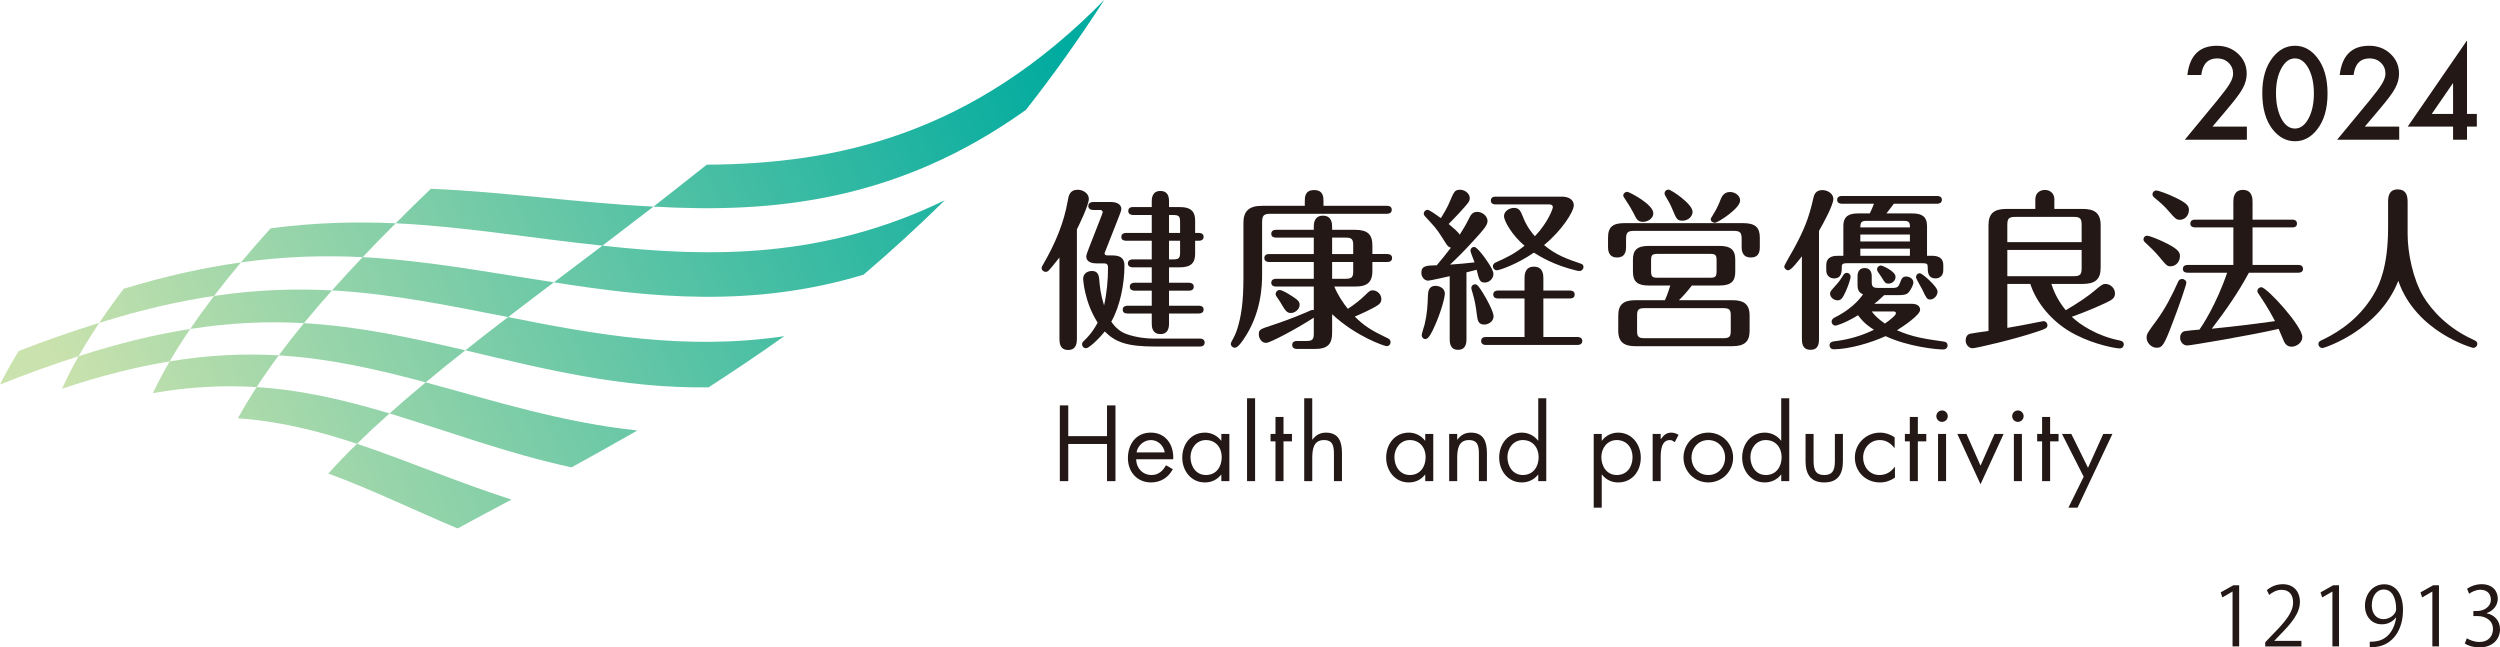
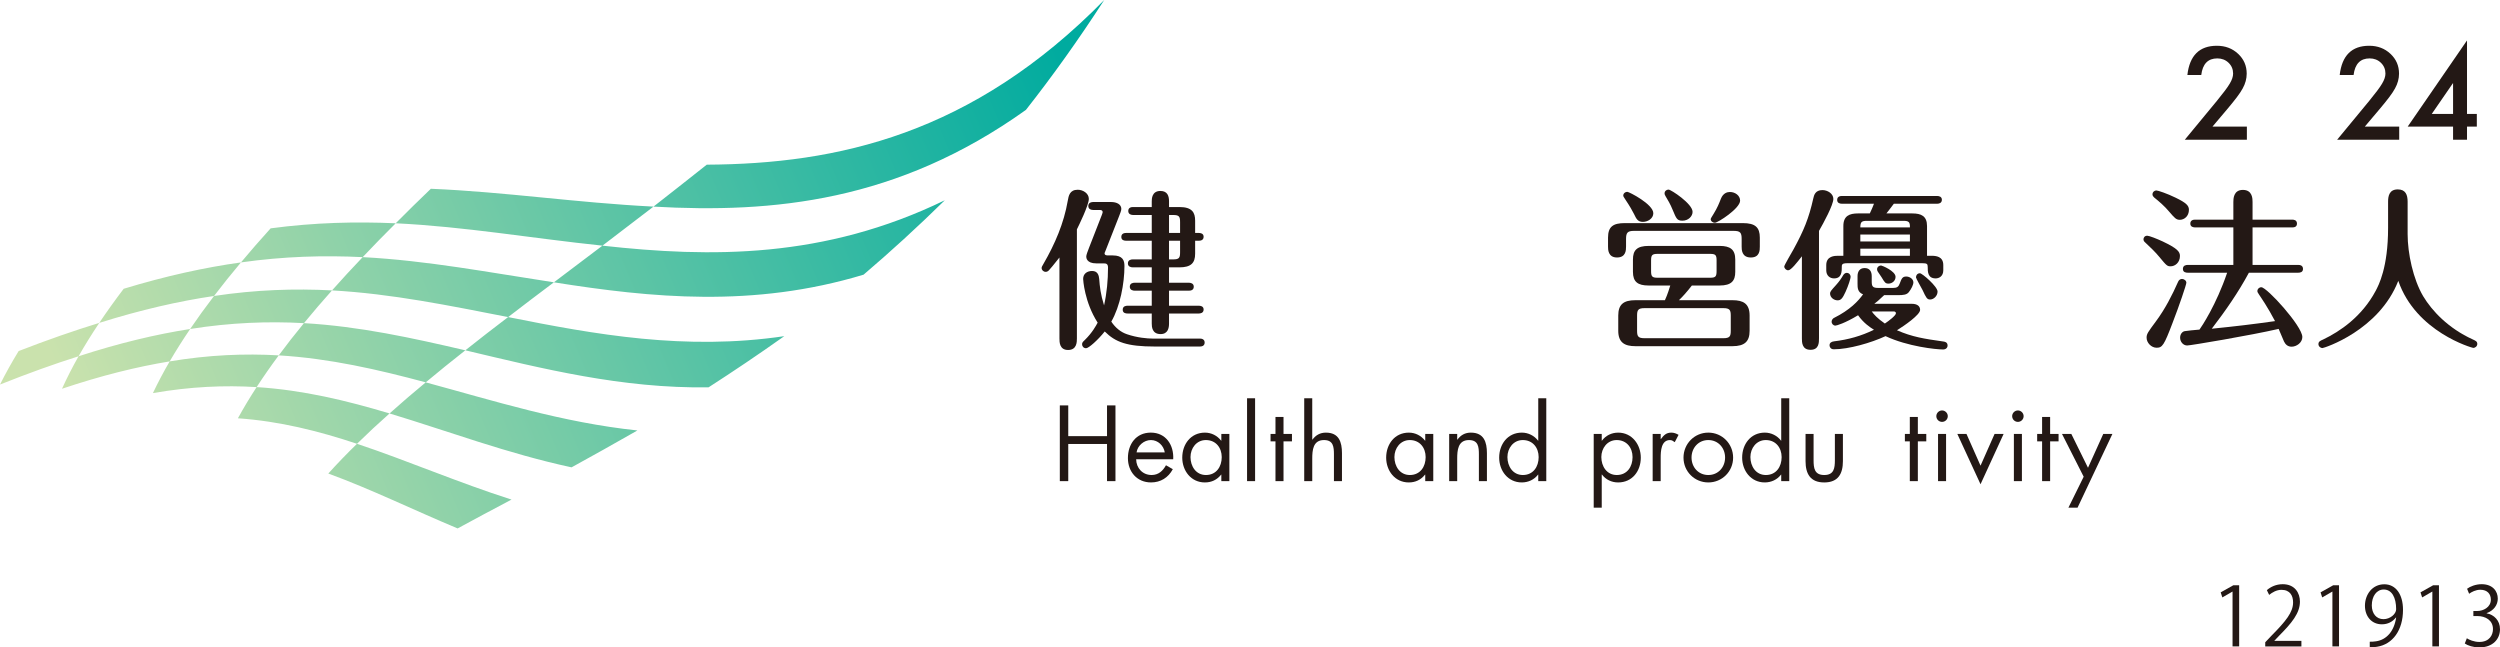
<svg xmlns="http://www.w3.org/2000/svg" id="_レイヤー_1" data-name="レイヤー_1" version="1.1" viewBox="0 0 305.922 79.224">
  <defs>
    <style>
      .st0 {
        fill: url(#linear-gradient);
      }

      .st1 {
        fill: #231815;
      }
    </style>
    <linearGradient id="linear-gradient" x1="-110.504" y1="67.823" x2="-32.999" y2="-9.682" gradientTransform="translate(158.44) skewX(-30.002)" gradientUnits="userSpaceOnUse">
      <stop offset=".05" stop-color="#cae2ad" />
      <stop offset=".95" stop-color="#00ab9f" />
    </linearGradient>
  </defs>
  <g>
    <g>
      <path class="st1" d="M131.779,41.41c0,.423,0,1.417-1.078,1.417-1.058,0-1.058-.973-1.058-1.417v-9.901c-.698.89-1.161,1.439-1.289,1.567-.126.126-.233.189-.401.189-.256,0-.489-.209-.489-.463,0-.149.045-.193.233-.53,1.396-2.411,2.495-4.971,2.962-7.698.107-.612.233-1.355,1.227-1.355.612,0,1.353.423,1.353,1.12,0,.763-1.246,3.302-1.46,3.725v13.347ZM146.818,41.431c.212,0,.594.062.594.486,0,.446-.401.487-.594.487h-5.497c-3.407,0-4.824-.529-6.136-1.842-.845,1.059-1.965,2.051-2.284,2.051-.296,0-.486-.23-.486-.463,0-.212.041-.275.337-.55.91-.89,1.374-1.756,1.567-2.117-1.629-2.535-1.776-5.288-1.776-5.35,0-.636.484-.973,1.099-.973.698,0,.824.551.866.973.065.908.172,1.904.594,3.237.337-1.502.484-3.088.484-4.634,0-.465-.254-.505-.505-.505h-.911c-1.246,0-1.246-.722-1.246-.85,0-.168.168-.631.336-1.054l1.567-4.019c.021-.065.104-.275.104-.34,0-.275-.275-.275-.379-.275h-.783c-.193,0-.594-.062-.594-.486,0-.443.425-.487.594-.487h2.198c.698,0,1.248.296,1.248.845,0,.214-.149.552-.275.89l-1.629,4.147c-.061.189-.147.316-.147.402,0,.251.316.251.403.251h.594c1.246,0,1.436.636,1.436,1.292,0,2.157-.53,4.927-1.608,6.809.508.763,1.164,1.292,1.925,1.546,1.228.423,2.497.529,3.132.529h5.772ZM137.809,29.458c-.212,0-.594-.042-.594-.463,0-.447.403-.489.594-.489h3.13v-2.198h-2.284c-.189,0-.591-.065-.591-.489,0-.443.403-.484.591-.484h2.284v-.698c0-.275,0-1.27,1.059-1.27.887,0,1.055.655,1.055,1.27v.698h1.271c1.563,0,1.924.677,1.924,1.669v1.502h.444c.192,0,.594.042.594.468,0,.443-.403.484-.594.484h-.444v1.588c0,1.141-.508,1.669-1.924,1.669h-1.271v1.883h2.433c.191,0,.594.064.594.487,0,.443-.403.484-.594.484h-2.433v1.842h3.639c.192,0,.594.042.594.463,0,.447-.423.489-.594.489h-3.639v1.227c0,.529-.125,1.291-1.034,1.291-1.038,0-1.08-.89-1.08-1.291v-1.227h-2.962c-.212,0-.591-.042-.591-.465,0-.446.402-.487.591-.487h2.962v-1.842h-2.096c-.189,0-.591-.062-.591-.484,0-.444.423-.487.591-.487h2.096v-1.883h-2.326c-.192,0-.594-.062-.594-.484,0-.447.423-.489.594-.489h2.326v-2.285h-3.13ZM144.405,28.506v-1.311c0-.698-.102-.887-.866-.887h-.487v2.198h1.353ZM143.052,29.458v2.285h.487c.764,0,.866-.189.866-.887v-1.398h-1.353Z" />
-       <path class="st1" d="M159.667,25.186v-.573c0-.484,0-1.353,1.142-1.353s1.144.89,1.144,1.353v.573h7.761c.169,0,.594.021.594.486,0,.445-.403.487-.594.487h-14.213c-.847,0-1.059.189-1.059,1.058v6.347c0,1.395-.082,4.8-2.305,8.016-.275.38-.677.971-1.034.971-.256,0-.489-.213-.489-.466,0-.104.042-.209.107-.316.316-.57.484-.911.698-1.564.463-1.502.738-3.236.738-6.177v-6.768c0-1.395.656-2.072,2.264-2.072h5.246ZM163.01,40.732c0,1.249-.446,1.968-2.054,1.968h-2.179c-.168,0-.652,0-.652-.489,0-.484.464-.484.652-.484h1.08c.762,0,.91-.212.91-.911v-1.944c-1.946,1.268-5.329,3.088-5.837,3.088-.53,0-.89-.529-.89-1.037,0-.549.105-.636,1.481-1.078,1.037-.34,2.665-.91,4.336-1.629.147-.065.636-.296.741-.296.062,0,.107.021.169.042v-2.896h-4.612c-.189,0-.591-.045-.591-.468,0-.443.423-.484.591-.484h4.612v-2.054h-5.457c-.212,0-.594-.062-.594-.484,0-.444.403-.489.594-.489h5.457v-2.01h-4.612c-.189,0-.591-.042-.591-.463,0-.444.403-.489.591-.489h4.612v-.377c0-.298,0-1.355,1.12-1.355,1.078,0,1.123.952,1.123,1.355v.377h2.834c1.502,0,2.093.573,2.093,1.883v1.078h1.818c.212,0,.594.065.594.489,0,.443-.403.484-.594.484h-1.818v1.123c0,1.46-.762,1.883-2.093,1.883h-2.559c.358.952,1.141,2.114,1.649,2.727.847-.55,1.502-1.078,2.072-1.628.57-.57.677-.636.973-.636.529,0,1.058.468,1.058,1.08,0,.315-.147.529-.38.697-.633.468-2.433,1.248-2.875,1.439,1.185,1.162,1.989,1.671,3.975,2.622.15.065.403.193.403.51,0,.296-.232.487-.465.487-.275,0-3.807-1.206-6.682-3.914v2.283ZM157.848,36.078c.93.591,1.185.784,1.185,1.227,0,.594-.633.997-1.059.997-.526,0-.697-.298-1.309-1.334-.065-.126-.403-.594-.51-.762-.04-.086-.061-.169-.061-.233,0-.232.209-.486.484-.486.296,0,.931.382,1.269.591M163.01,31.086h2.58v-1.078c0-.698-.147-.931-.91-.931h-1.67v2.01ZM163.01,34.113h1.67c.763,0,.91-.233.91-.91v-1.144h-2.58v2.054Z" />
-       <path class="st1" d="M177.398,33.794c-.361.086-2.412.55-2.645.55-.422,0-.824-.422-.824-.95,0-.887.615-.908,1.883-.931.487-.571,1.246-1.502,1.735-2.158-.254-.062-.382-.147-.636-.55-.866-1.374-1.038-1.669-1.904-2.601-.697-.74-.783-.824-.783-.994,0-.275.233-.487.466-.487.231,0,1.31.783,1.629,1.016.738-1.164,1.034-1.861,1.12-2.096.487-1.141.591-1.374,1.227-1.374.615,0,1.185.487,1.185,1.017,0,.422-.148.57-1.395,1.944-.382.423-.976.994-1.185,1.227.529.442,1.162.973,1.353,1.311.358-.57.719-1.144,1.12-1.947.19-.403.403-.845,1.017-.845.676,0,1.267.55,1.267,1.12,0,.529-.55,1.123-1.565,2.243-1.436,1.588-2.284,2.391-3.024,3.09.804-.045,2.391-.192,3.003-.275-.083-.233-.508-1.271-.508-1.419,0-.254.192-.465.467-.465s.845.74,1.099,1.059c.086.126,1.248,1.628,1.248,2.24,0,.594-.529,1.059-1.058,1.059-.612,0-.698-.337-.994-1.567-.169.045-1.058.278-1.248.319v8.142c0,.382,0,1.334-1.037,1.334-1.014,0-1.014-.973-1.014-1.313v-7.7ZM173.97,41.03c0-.214.319-1.145.361-1.334.316-1.332.36-2.326.401-3.49.021-.463.042-1.227.952-1.227.34,0,1.12.212,1.12.952,0,.443-.443,2.264-1.353,4.209-.23.508-.633,1.353-1.015,1.353-.296,0-.467-.254-.467-.463M180.697,38.343c-.107-.911-.254-1.65-.463-2.371-.024-.062-.193-.612-.193-.74,0-.233.193-.442.468-.442.296,0,.505.358.951,1.055.423.656,1.31,2.305,1.31,2.858,0,.654-.677,1.014-1.12,1.014-.805,0-.845-.549-.952-1.374M186.555,36.522h-3.237c-.189,0-.591-.042-.591-.484s.423-.489.591-.489h3.237v-1.481c0-.358,0-1.436,1.144-1.436,1.161,0,1.161,1.056,1.161,1.436v1.481h3.237c.212,0,.594.065.594.489,0,.443-.382.484-.594.484h-3.237v4.717h4.168c.212,0,.594.065.594.487s-.382.485-.594.485h-11.19c-.189,0-.591-.042-.591-.485,0-.467.423-.487.591-.487h4.717v-4.717ZM183.023,25.015c-.189,0-.591-.042-.591-.463,0-.465.403-.489.591-.489h8.101c.845,0,1.46.382,1.46,1.059,0,.762-1.439,3.067-3.638,4.864,1.46,1.248,2.92,1.735,4.401,2.243.316.104.422.19.422.444,0,.275-.233.487-.466.487-.107,0-.209,0-.444-.064-2.601-.636-4.229-1.588-5.16-2.179-2.096,1.439-4.209,2.158-4.548,2.158-.255,0-.465-.235-.465-.489,0-.296.23-.422.382-.484,1.478-.677,2.24-1.038,3.488-2.031-1.543-1.292-2.515-3.048-2.515-3.618,0-.591.631-1.013,1.225-1.013.656,0,.826.422,1.059,1.013.505,1.313,1.161,2.093,1.502,2.454,1.649-1.735,2.198-3.406,2.198-3.553,0-.212-.168-.34-.422-.34h-6.58Z" />
      <path class="st1" d="M198.976,30.179c0,.403,0,1.329-1.104,1.329s-1.099-.992-1.099-1.329v-1.102c0-1.355.636-1.776,2.054-1.776h14.445c1.525,0,2.075.529,2.075,1.776v1.102c0,.422,0,1.329-1.102,1.329-1.121,0-1.121-.971-1.121-1.329v-.931c0-.783-.168-.997-.992-.997h-12.163c-.804,0-.992.214-.992.997v.931ZM207.032,34.938c-.677.866-1.141,1.374-1.586,1.797h6.558c1.313,0,2.093.422,2.093,1.882v1.863c0,1.309-.612,1.882-2.093,1.882h-11.887c-1.313,0-2.093-.446-2.093-1.882v-1.863c0-1.332.612-1.882,2.093-1.882h3.617c.316-.677.57-1.522.656-1.797h-2.645c-1.332,0-1.924-.447-1.924-1.674v-1.502c0-1.12.464-1.67,1.924-1.67h8.673c1.291,0,1.923.423,1.923,1.67v1.502c0,1.08-.443,1.674-1.923,1.674h-3.385ZM201.048,27.152c-.636,0-.805-.358-1.101-.973-.192-.38-.508-.951-1.037-1.735-.209-.316-.275-.422-.275-.508,0-.275.254-.463.487-.463.23,0,3.192,1.521,3.192,2.621,0,.657-.696,1.058-1.267,1.058M211.791,38.617c0-.676-.128-.91-.908-.91h-9.647c-.78,0-.908.235-.908.91v1.863c0,.677.128.907.908.907h9.647c.78,0,.908-.23.908-.907v-1.863ZM210.056,31.87c0-.657-.125-.804-.8-.804h-6.412c-.676,0-.803.147-.803.804v1.292c0,.676.128.825.803.825h6.412c.676,0,.8-.149.8-.825v-1.292ZM205.871,27.005c-.656,0-.741-.254-1.185-1.313-.296-.738-.594-1.206-.89-1.711-.105-.168-.105-.254-.105-.319,0-.275.233-.463.487-.463.296,0,2.941,1.735,2.941,2.727,0,.53-.508,1.08-1.248,1.08M212.935,24.551c0,.952-2.728,2.708-3.088,2.708-.255,0-.51-.19-.51-.444,0-.085.128-.275.361-.655.444-.719.677-1.292.887-1.842.275-.698.783-.824,1.102-.824.654,0,1.248.443,1.248,1.057" />
      <path class="st1" d="M222.588,41.411c0,.505,0,1.395-1.035,1.395-1.057,0-1.057-.931-1.057-1.395v-10.049c-.594.762-1.334,1.714-1.674,1.714-.251,0-.484-.233-.484-.468,0-.168.973-1.796,1.141-2.112,1.248-2.286,1.863-3.767,2.412-6.219.086-.382.233-1.017,1.12-1.017.615,0,1.334.426,1.334,1.08,0,.741-1.206,2.96-1.756,3.912v13.16ZM234.012,26.117c1.078,0,1.796.316,1.796,1.543v3.639h.53c.549,0,1.46.062,1.46,1.141v.636c0,.738-.53.992-.931.992-.976,0-.976-.824-.976-1.416,0-.361-.104-.443-.654-.443h-9.179c-.275,0-.677,0-.677.337,0,.697,0,1.521-.952,1.521-.529,0-.952-.357-.952-.992v-.636c0-1.12,1.035-1.141,1.462-1.141h.631v-3.639c0-1.248.743-1.543,1.8-1.543h1.436c.193-.38.423-.95.51-1.185h-3.914c-.189,0-.591-.043-.591-.466,0-.443.403-.484.591-.484h11.633c.211,0,.591.062.591.464,0,.444-.422.487-.591.487h-5.288c-.615.826-.697.907-.911,1.185h3.176ZM227.305,33.793c0-.55.255-.992.866-.992.636,0,.87.443.87.992v.636c0,.612.105.805.803.805h1.797c.487,0,.676-.128.824-.53.233-.636.34-.866.804-.866.382,0,.869.275.869.719,0,.296-.254.804-.553,1.185-.251.316-.612.377-1.374.377h-1.65c-.676.636-.845.784-1.206,1.059h4.612c.594,0,.995.254.995.741,0,.612-1.947,1.946-2.834,2.496,1.903.824,3.299,1.037,5.669,1.374.147.021.526.065.526.489,0,.275-.209.487-.549.487-.866,0-4.337-.361-7.043-1.632-1.776.829-4.526,1.609-6.323,1.609-.422,0-.529-.316-.529-.484,0-.296.209-.447.55-.489,1.756-.209,3.32-.655,4.887-1.415-.51-.319-1.268-.824-1.946-1.777-1.607.973-2.625,1.268-2.772,1.268-.254,0-.465-.212-.465-.489,0-.23.19-.401.275-.443,1.987-.994,2.983-2.072,3.574-2.896-.677-.254-.677-.824-.677-1.271v-.952ZM226.459,33.879c0,.189-.275,1.078-.615,1.818-.336.72-.529,1.057-.971,1.057s-.931-.337-.931-.845c0-.212.126-.361.72-1.016.4-.444.633-.781.907-1.248.086-.128.235-.254.403-.254.34,0,.487.275.487.487M233.714,27.83c.022-.677-.149-.805-.805-.805h-4.459c-.636,0-.805.128-.805.805h6.069ZM233.714,28.699h-6.068v.845h6.068v-.845ZM233.714,30.431h-6.068v.869h6.068v-.869ZM229.041,38.11c.275.38.717.869,1.607,1.481.508-.337,1.353-.994,1.353-1.248,0-.233-.212-.233-.319-.233h-2.641ZM230.181,32.485c.105,0,1.776.677,1.776,1.395,0,.484-.423.825-.866.825-.382,0-.465-.147-.847-.783-.064-.107-.359-.529-.443-.657-.065-.083-.107-.189-.107-.316,0-.275.254-.463.486-.463M237.097,35.677c0,.529-.463.973-.908.973-.382,0-.487-.211-.931-1.162-.126-.254-.803-1.42-.803-1.546,0-.254.168-.505.484-.505.278,0,2.158,1.628,2.158,2.24" />
-       <path class="st1" d="M251.029,34.746c.21.657.655,1.882,1.756,3.216,1.542-.911,2.813-1.776,3.47-2.347.845-.722,1.075-.869,1.374-.869.654,0,1.182.55,1.182,1.164s-.422.803-1.203,1.185c-1.566.738-3.26,1.374-4.085,1.67.976.952,3.129,2.368,5.861,2.896.296.065.505.193.505.488,0,.212-.147.487-.505.487-.422,0-2.962-.426-5.393-1.672-2.962-1.502-4.845-4.041-5.543-6.219h-2.813v5.374c.89-.149,2.412-.423,3.003-.551.126-.019,1.332-.275,1.439-.275.233,0,.464.211.464.486,0,.361-.126.425-1.332.827-2.537.866-7.36,2.007-7.844,2.007-.402,0-.829-.403-.829-.952,0-.296.107-.717.551-.824.278-.062,1.566-.254,2.243-.337v-12.925c0-1.457.657-2.01,2.219-2.01h3.511v-1.12c0-1.141.976-1.206,1.165-1.206.657,0,1.164.446,1.164,1.123v1.203h3.427c1.416,0,2.24.426,2.24,2.01v5.185c0,1.457-.698,1.986-2.24,1.986h-3.786ZM245.634,29.626h9.094v-2.093c0-.803-.189-.992-.973-.992h-7.128c-.805,0-.994.189-.994.992v2.093ZM254.729,30.581h-9.094v3.213h8.121c.784,0,.973-.189.973-.994v-2.219Z" />
      <path class="st1" d="M265.614,32.588c-.399,0-.484-.062-1.374-1.141-.423-.53-1.12-1.206-1.756-1.797-.104-.086-.19-.214-.19-.361,0-.212.148-.444.465-.444.233,0,1.206.382,1.882.698,1.777.845,2.117,1.248,2.117,1.776,0,.804-.591,1.269-1.144,1.269M267.542,34.598c0,.233-.89,2.855-1.695,4.93-1.034,2.728-1.246,3.024-1.944,3.024-.657,0-1.227-.615-1.227-1.227,0-.466.149-.657,1.162-2.03,1.099-1.481,1.968-3.174,2.708-4.845.086-.189.254-.316.466-.316.232,0,.53.19.53.465M266.737,26.898c-.446,0-.636-.23-1.312-1.014-.508-.614-1.206-1.226-1.818-1.714-.086-.082-.212-.209-.212-.38,0-.296.254-.486.466-.486.209,0,1.331.382,2.367.887,1.313.636,1.628.976,1.628,1.481,0,.763-.549,1.227-1.12,1.227M267.71,33.371c-.212,0-.591-.041-.591-.463,0-.447.402-.489.591-.489h5.583v-4.59h-4.673c-.212,0-.594-.062-.594-.465,0-.446.403-.487.594-.487h4.673v-2.158c0-.356,0-1.481,1.164-1.481,1.185,0,1.185,1.101,1.185,1.481v2.158h4.841c.172,0,.594.021.594.487,0,.444-.401.465-.594.465h-4.841v4.59h5.583c.168,0,.591.021.591.489,0,.443-.423.463-.591.463h-6.03c-1.308,2.433-2.875,4.676-4.545,6.855,3.109-.319,4.885-.529,7.742-.931-.869-1.669-1.736-2.92-1.949-3.236-.189-.275-.21-.34-.21-.444,0-.254.21-.466.484-.466.68,0,5.016,4.759,5.016,6.091,0,.698-.72,1.185-1.312,1.185-.489,0-.764-.296-.931-.636-.107-.254-.55-1.309-.657-1.542-3.383.783-10.764,2.03-11.19,2.03-.484,0-.866-.444-.866-.952,0-.466.296-.762.57-.803.275-.042,1.185-.149,1.8-.19.251-.339,2.051-3.026,3.385-6.96h-4.824Z" />
      <path class="st1" d="M292.227,24.679c0-.657.128-1.502,1.185-1.502.952,0,1.206.657,1.206,1.502v3.975c0,2.351.677,5.522,1.903,7.594,1.08,1.8,3.086,3.933,6.069,5.288.319.15.553.233.553.55,0,.299-.278.487-.489.487-.126,0-7.022-1.944-9.179-8.208-2.368,6.091-9.095,8.229-9.284,8.229-.233,0-.487-.209-.487-.484,0-.319.21-.403.591-.573,2.03-.973,4.717-2.77,6.41-5.941.358-.677,1.522-2.834,1.522-7.7v-3.216Z" />
    </g>
    <g>
      <path class="st1" d="M270.736,15.495h4.211v1.603h-7.596l3.926-4.754c.386-.473.71-.883.971-1.23.262-.346.46-.637.598-.871.277-.459.417-.871.417-1.238,0-.527-.186-.969-.557-1.325-.371-.356-.83-.534-1.377-.534-1.143,0-1.797.676-1.963,2.028h-1.699c.273-2.383,1.476-3.574,3.61-3.574,1.03,0,1.895.327,2.594.981.703.654,1.055,1.465,1.055,2.432,0,.615-.164,1.219-.491,1.809-.166.309-.409.673-.729,1.096-.32.422-.725.922-1.212,1.498l-1.758,2.08Z" />
-       <path class="st1" d="M276.833,11.371c0-1.802.42-3.239,1.26-4.313.752-.972,1.663-1.458,2.733-1.458s1.979.486,2.732,1.458c.839,1.074,1.26,2.536,1.26,4.387s-.421,3.306-1.26,4.38c-.753.972-1.661,1.458-2.725,1.458s-1.978-.486-2.74-1.458c-.84-1.074-1.26-2.559-1.26-4.453ZM278.511,11.378c0,1.256.217,2.298.652,3.128.434.815.988,1.224,1.662,1.224.669,0,1.223-.408,1.662-1.224.439-.811.66-1.833.66-3.069s-.221-2.26-.66-3.076c-.44-.809-.993-1.215-1.662-1.215-.664,0-1.216.405-1.655,1.215-.44.807-.659,1.812-.659,3.018Z" />
      <path class="st1" d="M289.377,15.495h4.211v1.603h-7.596l3.926-4.754c.386-.473.71-.883.971-1.23.262-.346.46-.637.598-.871.277-.459.417-.871.417-1.238,0-.527-.186-.969-.557-1.325-.371-.356-.83-.534-1.377-.534-1.143,0-1.797.676-1.963,2.028h-1.699c.273-2.383,1.477-3.574,3.61-3.574,1.03,0,1.895.327,2.594.981.703.654,1.055,1.465,1.055,2.432,0,.615-.164,1.219-.491,1.809-.166.309-.409.673-.729,1.096-.32.422-.725.922-1.212,1.498l-1.758,2.08Z" />
      <path class="st1" d="M301.885,13.942h1.201v1.553h-1.201v1.603h-1.706v-1.603h-5.553l7.259-10.547v8.994ZM300.179,13.942v-3.787l-2.608,3.787h2.608Z" />
    </g>
    <polygon class="st1" points="135.465 53.37 135.465 49.609 136.498 49.609 136.498 58.876 135.465 58.876 135.465 54.329 130.721 54.329 130.721 58.876 129.689 58.876 129.689 49.609 130.721 49.609 130.721 53.37 135.465 53.37" />
    <path class="st1" d="M139.03,56.197c.012,1.068.774,1.929,1.892,1.929.836,0,1.377-.504,1.757-1.193l.836.48c-.552,1.032-1.487,1.622-2.666,1.622-1.722,0-2.828-1.315-2.828-2.974,0-1.708.995-3.123,2.803-3.123,1.855,0,2.838,1.537,2.74,3.259h-4.535ZM142.532,55.361c-.135-.836-.836-1.512-1.696-1.512-.848,0-1.634.676-1.757,1.512h3.453Z" />
    <path class="st1" d="M150.436,58.877h-.983v-.799h-.024c-.505.639-1.181.958-1.992.958-1.696,0-2.766-1.438-2.766-3.035,0-1.647,1.046-3.061,2.778-3.061.787,0,1.5.368,1.98.983h.024v-.824h.983v5.778ZM145.68,55.927c0,1.13.664,2.2,1.892,2.2,1.266,0,1.93-1.02,1.93-2.188,0-1.155-.725-2.09-1.941-2.09-1.144,0-1.88.995-1.88,2.078" />
    <rect class="st1" x="152.601" y="48.736" width=".983" height="10.14" />
    <polygon class="st1" points="157.062 58.876 156.079 58.876 156.079 54.009 155.476 54.009 155.476 53.1 156.079 53.1 156.079 51.022 157.062 51.022 157.062 53.1 158.095 53.1 158.095 54.009 157.062 54.009 157.062 58.876" />
    <path class="st1" d="M160.578,48.736v5.04l.024.025c.406-.554.934-.861,1.647-.861,1.598,0,1.966,1.156,1.966,2.507v3.43h-.983v-3.257c0-.934-.073-1.771-1.216-1.771-1.352,0-1.438,1.254-1.438,2.287v2.74h-.983v-10.14h.983Z" />
    <path class="st1" d="M175.388,58.877h-.983v-.799h-.024c-.505.639-1.181.958-1.992.958-1.696,0-2.766-1.438-2.766-3.035,0-1.647,1.046-3.061,2.778-3.061.787,0,1.5.368,1.98.983h.024v-.824h.983v5.778ZM170.633,55.927c0,1.13.664,2.2,1.892,2.2,1.265,0,1.93-1.02,1.93-2.188,0-1.155-.725-2.09-1.941-2.09-1.144,0-1.88.995-1.88,2.078" />
    <path class="st1" d="M178.315,53.8h.024c.405-.553.934-.861,1.647-.861,1.598,0,1.967,1.157,1.967,2.509v3.428h-.983v-3.257c0-.934-.073-1.769-1.216-1.769-1.352,0-1.438,1.253-1.438,2.286v2.74h-.983v-5.776h.983v.701Z" />
    <path class="st1" d="M188.234,58.077h-.024c-.48.627-1.205.958-1.992.958-1.696,0-2.766-1.438-2.766-3.035,0-1.647,1.046-3.061,2.778-3.061.775,0,1.512.368,1.98.983h.024v-5.187h.983v10.14h-.983v-.799ZM184.461,55.927c0,1.13.664,2.2,1.892,2.2,1.266,0,1.93-1.02,1.93-2.188,0-1.155-.725-2.09-1.941-2.09-1.144,0-1.88.995-1.88,2.078" />
    <path class="st1" d="M196.002,53.923h.025c.478-.639,1.191-.983,1.99-.983,1.696,0,2.766,1.463,2.766,3.061,0,1.646-1.044,3.035-2.777,3.035-.787,0-1.512-.343-1.978-.97h-.025v4.056h-.983v-9.023h.983v.824ZM195.953,55.927c0,1.13.664,2.2,1.892,2.2,1.267,0,1.929-1.02,1.929-2.188,0-1.155-.725-2.09-1.941-2.09-1.142,0-1.88.995-1.88,2.078" />
    <path class="st1" d="M203.218,53.726h.025c.344-.455.639-.787,1.277-.787.331,0,.603.111.885.272l-.468.897c-.196-.135-.331-.258-.59-.258-1.081,0-1.13,1.389-1.13,2.139v2.888h-.983v-5.776h.983v.627Z" />
    <path class="st1" d="M206.008,56c0-1.696,1.34-3.061,3.036-3.061s3.036,1.365,3.036,3.061-1.352,3.036-3.036,3.036-3.036-1.34-3.036-3.036M206.991,55.988c0,1.179.836,2.139,2.053,2.139s2.053-.96,2.053-2.139c0-1.167-.836-2.139-2.053-2.139s-2.053.971-2.053,2.139" />
    <path class="st1" d="M217.967,58.077h-.024c-.48.627-1.205.958-1.992.958-1.696,0-2.766-1.438-2.766-3.035,0-1.647,1.046-3.061,2.777-3.061.775,0,1.512.368,1.98.983h.024v-5.187h.983v10.14h-.983v-.799ZM214.195,55.927c0,1.13.664,2.2,1.892,2.2,1.265,0,1.929-1.02,1.929-2.188,0-1.155-.725-2.09-1.941-2.09-1.144,0-1.88.995-1.88,2.078" />
    <path class="st1" d="M221.926,56.319c0,.971.11,1.808,1.303,1.808s1.303-.836,1.303-1.808v-3.22h.983v3.332c0,1.536-.578,2.605-2.286,2.605s-2.286-1.069-2.286-2.605v-3.332h.983v3.22Z" />
-     <path class="st1" d="M231.846,54.82h-.025c-.454-.578-1.019-.971-1.794-.971-1.191,0-2.039.983-2.039,2.139,0,1.142.786,2.139,1.99,2.139.824,0,1.402-.37,1.88-.996h.025v1.316c-.566.382-1.144.59-1.831.59-1.745,0-3.073-1.303-3.073-3.048,0-1.72,1.389-3.048,3.085-3.048.627,0,1.265.208,1.782.578v1.303Z" />
    <polygon class="st1" points="234.684 58.876 233.701 58.876 233.701 54.009 233.098 54.009 233.098 53.1 233.701 53.1 233.701 51.022 234.684 51.022 234.684 53.1 235.717 53.1 235.717 54.009 234.684 54.009 234.684 58.876" />
    <path class="st1" d="M238.348,50.924c0,.394-.319.701-.701.701s-.701-.308-.701-.701c0-.38.321-.699.701-.699s.701.319.701.699M238.139,58.876h-.983v-5.776h.983v5.776Z" />
    <polygon class="st1" points="242.355 56.983 244.075 53.099 245.181 53.099 242.355 59.257 239.515 53.099 240.635 53.099 242.355 56.983" />
    <path class="st1" d="M247.628,50.924c0,.394-.321.701-.701.701s-.701-.308-.701-.701c0-.38.319-.699.701-.699s.701.319.701.699M247.419,58.876h-.983v-5.776h.983v5.776Z" />
    <polygon class="st1" points="250.872 58.876 249.889 58.876 249.889 54.009 249.286 54.009 249.286 53.1 249.889 53.1 249.889 51.022 250.872 51.022 250.872 53.1 251.904 53.1 251.904 54.009 250.872 54.009 250.872 58.876" />
    <polygon class="st1" points="252.323 53.099 253.466 53.099 255.506 57.242 257.374 53.099 258.493 53.099 254.228 62.121 253.11 62.121 254.978 58.335 252.323 53.099" />
    <path class="st0" d="M125.541,13.447c-15.729,11.24-30.986,12.666-45.575,11.836,2.116-1.653,4.289-3.36,6.52-5.132,15.939-.089,32.461-3.661,48.637-20.151-3.169,4.903-6.37,9.364-9.582,13.447ZM79.966,25.283c-9.395-.471-18.229-1.809-27.244-2.183-1.482,1.42-2.916,2.827-4.302,4.223,8.458.407,16.656,1.836,25.299,2.737,2.02-1.545,4.103-3.135,6.247-4.777ZM48.42,27.323c-4.884-.214-9.912-.101-15.303.619-1.266,1.399-2.478,2.789-3.632,4.169,5.28-.748,10.174-.877,14.895-.646,1.295-1.37,2.643-2.751,4.04-4.142ZM115.612,24.507c-14.78,7.173-28.654,7.024-41.892,5.553-2.045,1.536-4.025,3.029-5.939,4.487,11.916,1.887,24.368,3.149,37.892-.935,3.247-2.767,6.564-5.786,9.94-9.105ZM29.485,32.111c-4.416.617-9.15,1.646-14.349,3.225-1.068,1.406-2.066,2.799-2.99,4.176,5.1-1.603,9.735-2.657,14.044-3.294,1.037-1.359,2.136-2.728,3.295-4.107ZM12.146,39.512c-3.093.949-6.371,2.089-9.866,3.446-.848,1.388-1.61,2.756-2.279,4.098,3.406-1.36,6.6-2.505,9.613-3.461.765-1.343,1.611-2.706,2.533-4.084ZM67.78,34.547c-7.912-1.204-15.495-2.666-23.4-3.082-1.305,1.367-2.556,2.724-3.751,4.071,7.355.408,14.343,1.862,21.55,3.265,1.799-1.388,3.666-2.804,5.601-4.254ZM40.628,35.536c-4.546-.238-9.292-.092-14.439.682-1.039,1.358-2.014,2.705-2.921,4.04,4.989-.793,9.567-.956,13.926-.716,1.085-1.326,2.231-2.661,3.433-4.006ZM95.975,41.136c-12.108,1.796-23.154-.208-33.797-2.336-1.817,1.381-3.562,2.735-5.236,4.067,9.43,2.234,19.123,4.687,29.764,4.531,2.979-1.918,6.07-3.993,9.268-6.263ZM23.269,40.258c-4.179.652-8.688,1.724-13.656,3.338-.76,1.345-1.438,2.671-2.026,3.975,4.8-1.611,9.152-2.688,13.176-3.348.763-1.308,1.599-2.631,2.506-3.966ZM56.942,42.868c-6.533-1.52-12.942-2.933-19.747-3.326-1.091,1.324-2.12,2.639-3.086,3.944,6.254.376,12.099,1.728,17.988,3.302,1.54-1.288,3.156-2.594,4.845-3.92ZM34.11,43.486c-4.155-.241-8.545-.065-13.347.737-.761,1.309-1.446,2.603-2.051,3.881,4.583-.798,8.759-.978,12.692-.735.834-1.284,1.737-2.579,2.706-3.882ZM77.998,52.674c-9.199-.967-17.618-3.644-25.901-5.885-1.554,1.283-3.03,2.551-4.428,3.805,7.205,2.176,14.44,4.909,22.272,6.595,2.556-1.406,5.242-2.902,8.058-4.515ZM62.594,61.133c-6.569-2.094-12.714-4.762-18.909-6.827-1.255,1.223-2.426,2.436-3.511,3.639,5.251,1.925,10.402,4.448,15.825,6.719,2.061-1.126,4.259-2.297,6.596-3.531ZM47.669,50.593c-5.272-1.58-10.565-2.862-16.265-3.225-.836,1.284-1.601,2.557-2.293,3.818,5.142.358,9.893,1.566,14.574,3.119,1.247-1.226,2.575-2.463,3.984-3.713Z" />
  </g>
  <g>
    <path class="st1" d="M273.194,79.104v-6.707h-.021l-1.229.71-.2-.62,1.549-.87h.71v7.486h-.81Z" />
    <path class="st1" d="M281.622,79.104h-4.428v-.51l.73-.77c1.778-1.799,2.678-2.888,2.678-4.108,0-.799-.35-1.539-1.429-1.539-.6,0-1.14.33-1.499.62l-.28-.58c.46-.41,1.14-.729,1.939-.729,1.509,0,2.108,1.099,2.108,2.129,0,1.409-.989,2.608-2.538,4.167l-.59.62v.02h3.308v.68Z" />
    <path class="st1" d="M285.414,79.104v-6.707h-.021l-1.229.71-.2-.62,1.549-.87h.71v7.486h-.81Z" />
    <path class="st1" d="M293.183,75.566c-.41.52-.989.83-1.719.83-1.279,0-2.069-1-2.069-2.269,0-1.37.899-2.629,2.369-2.629,1.398,0,2.288,1.219,2.288,3.128,0,2.489-1.259,4.218-3.178,4.518-.35.06-.67.08-.89.07v-.689c.21.02.449-.01.77-.05,1.259-.18,2.209-1.199,2.459-2.908h-.03ZM290.234,74.077c0,1.01.569,1.689,1.429,1.689.81,0,1.55-.62,1.55-1.219,0-1.439-.53-2.409-1.52-2.409-.869,0-1.459.82-1.459,1.939Z" />
    <path class="st1" d="M297.644,79.104v-6.707h-.021l-1.229.71-.2-.62,1.549-.87h.71v7.486h-.81Z" />
    <path class="st1" d="M304.293,75.056c.879.15,1.629.859,1.629,1.939,0,1.189-.859,2.229-2.539,2.229-.749,0-1.429-.24-1.769-.48l.25-.64c.27.18.869.45,1.529.45,1.259,0,1.669-.879,1.669-1.569,0-1.1-.93-1.599-1.909-1.599h-.49v-.62h.49c.72,0,1.649-.45,1.649-1.39,0-.649-.391-1.209-1.29-1.209-.55,0-1.069.27-1.369.49l-.25-.61c.36-.28,1.06-.56,1.779-.56,1.369,0,1.979.87,1.979,1.769,0,.77-.489,1.459-1.358,1.769v.03Z" />
  </g>
</svg>